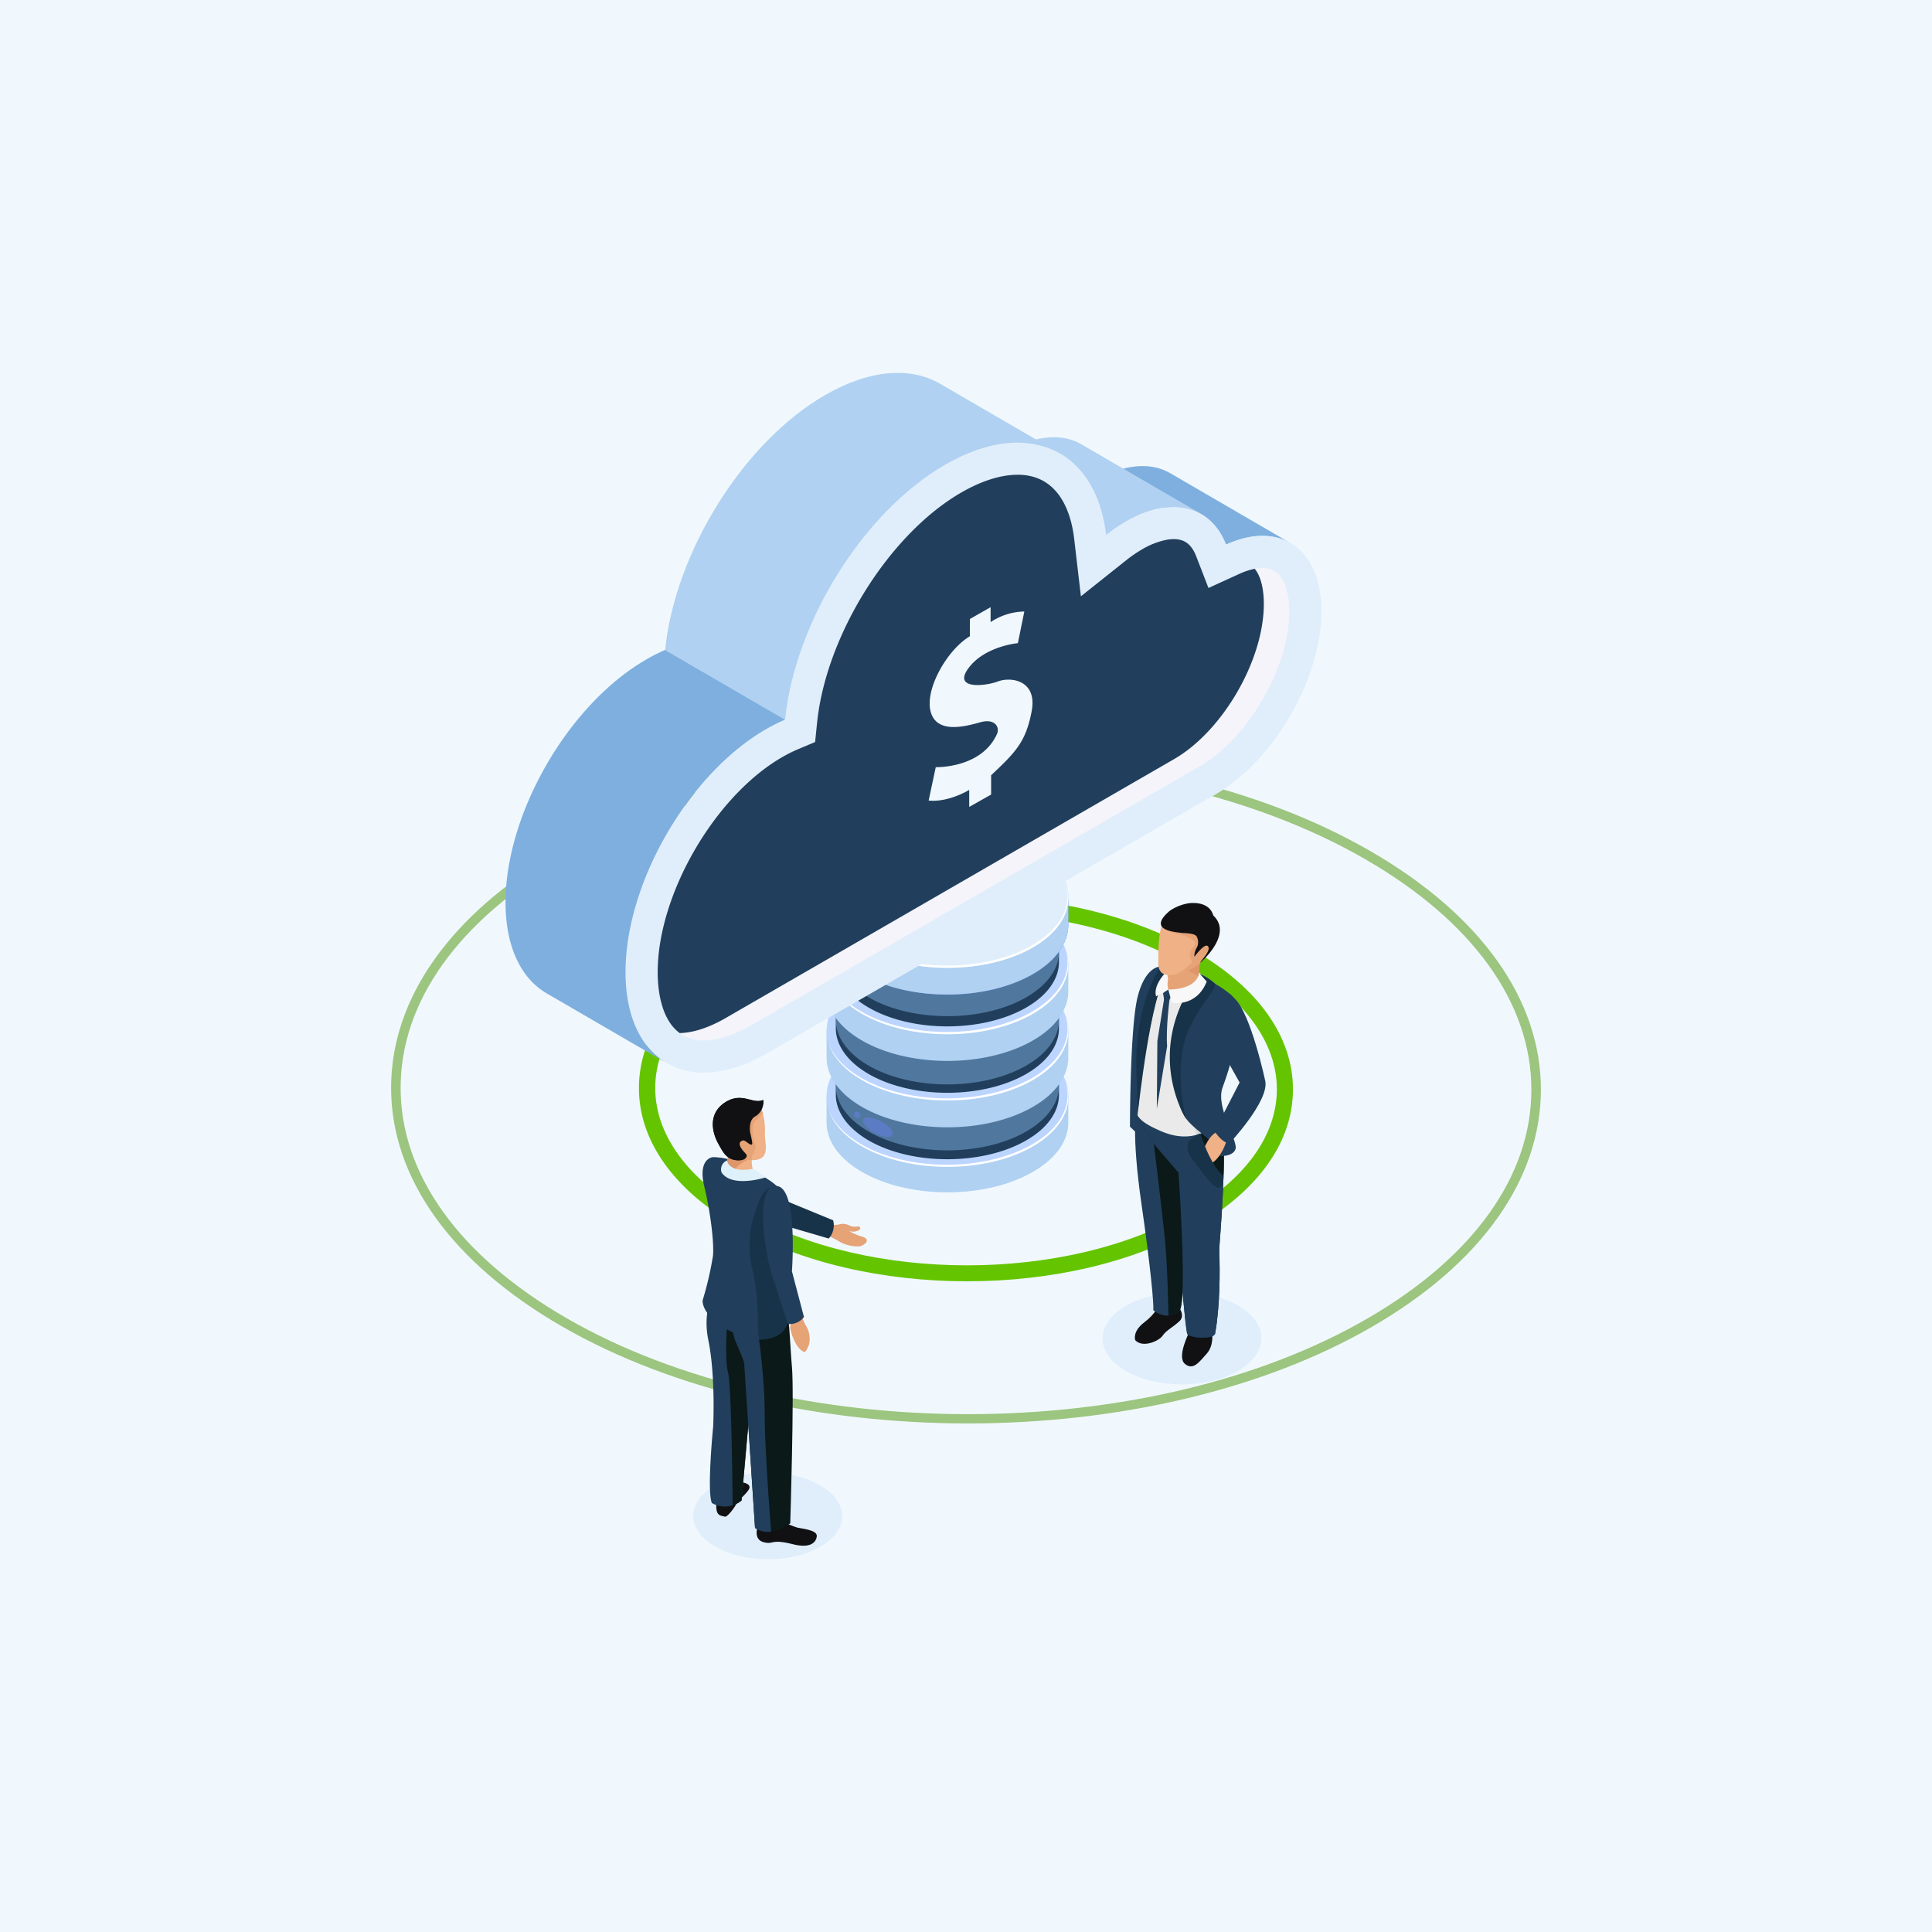
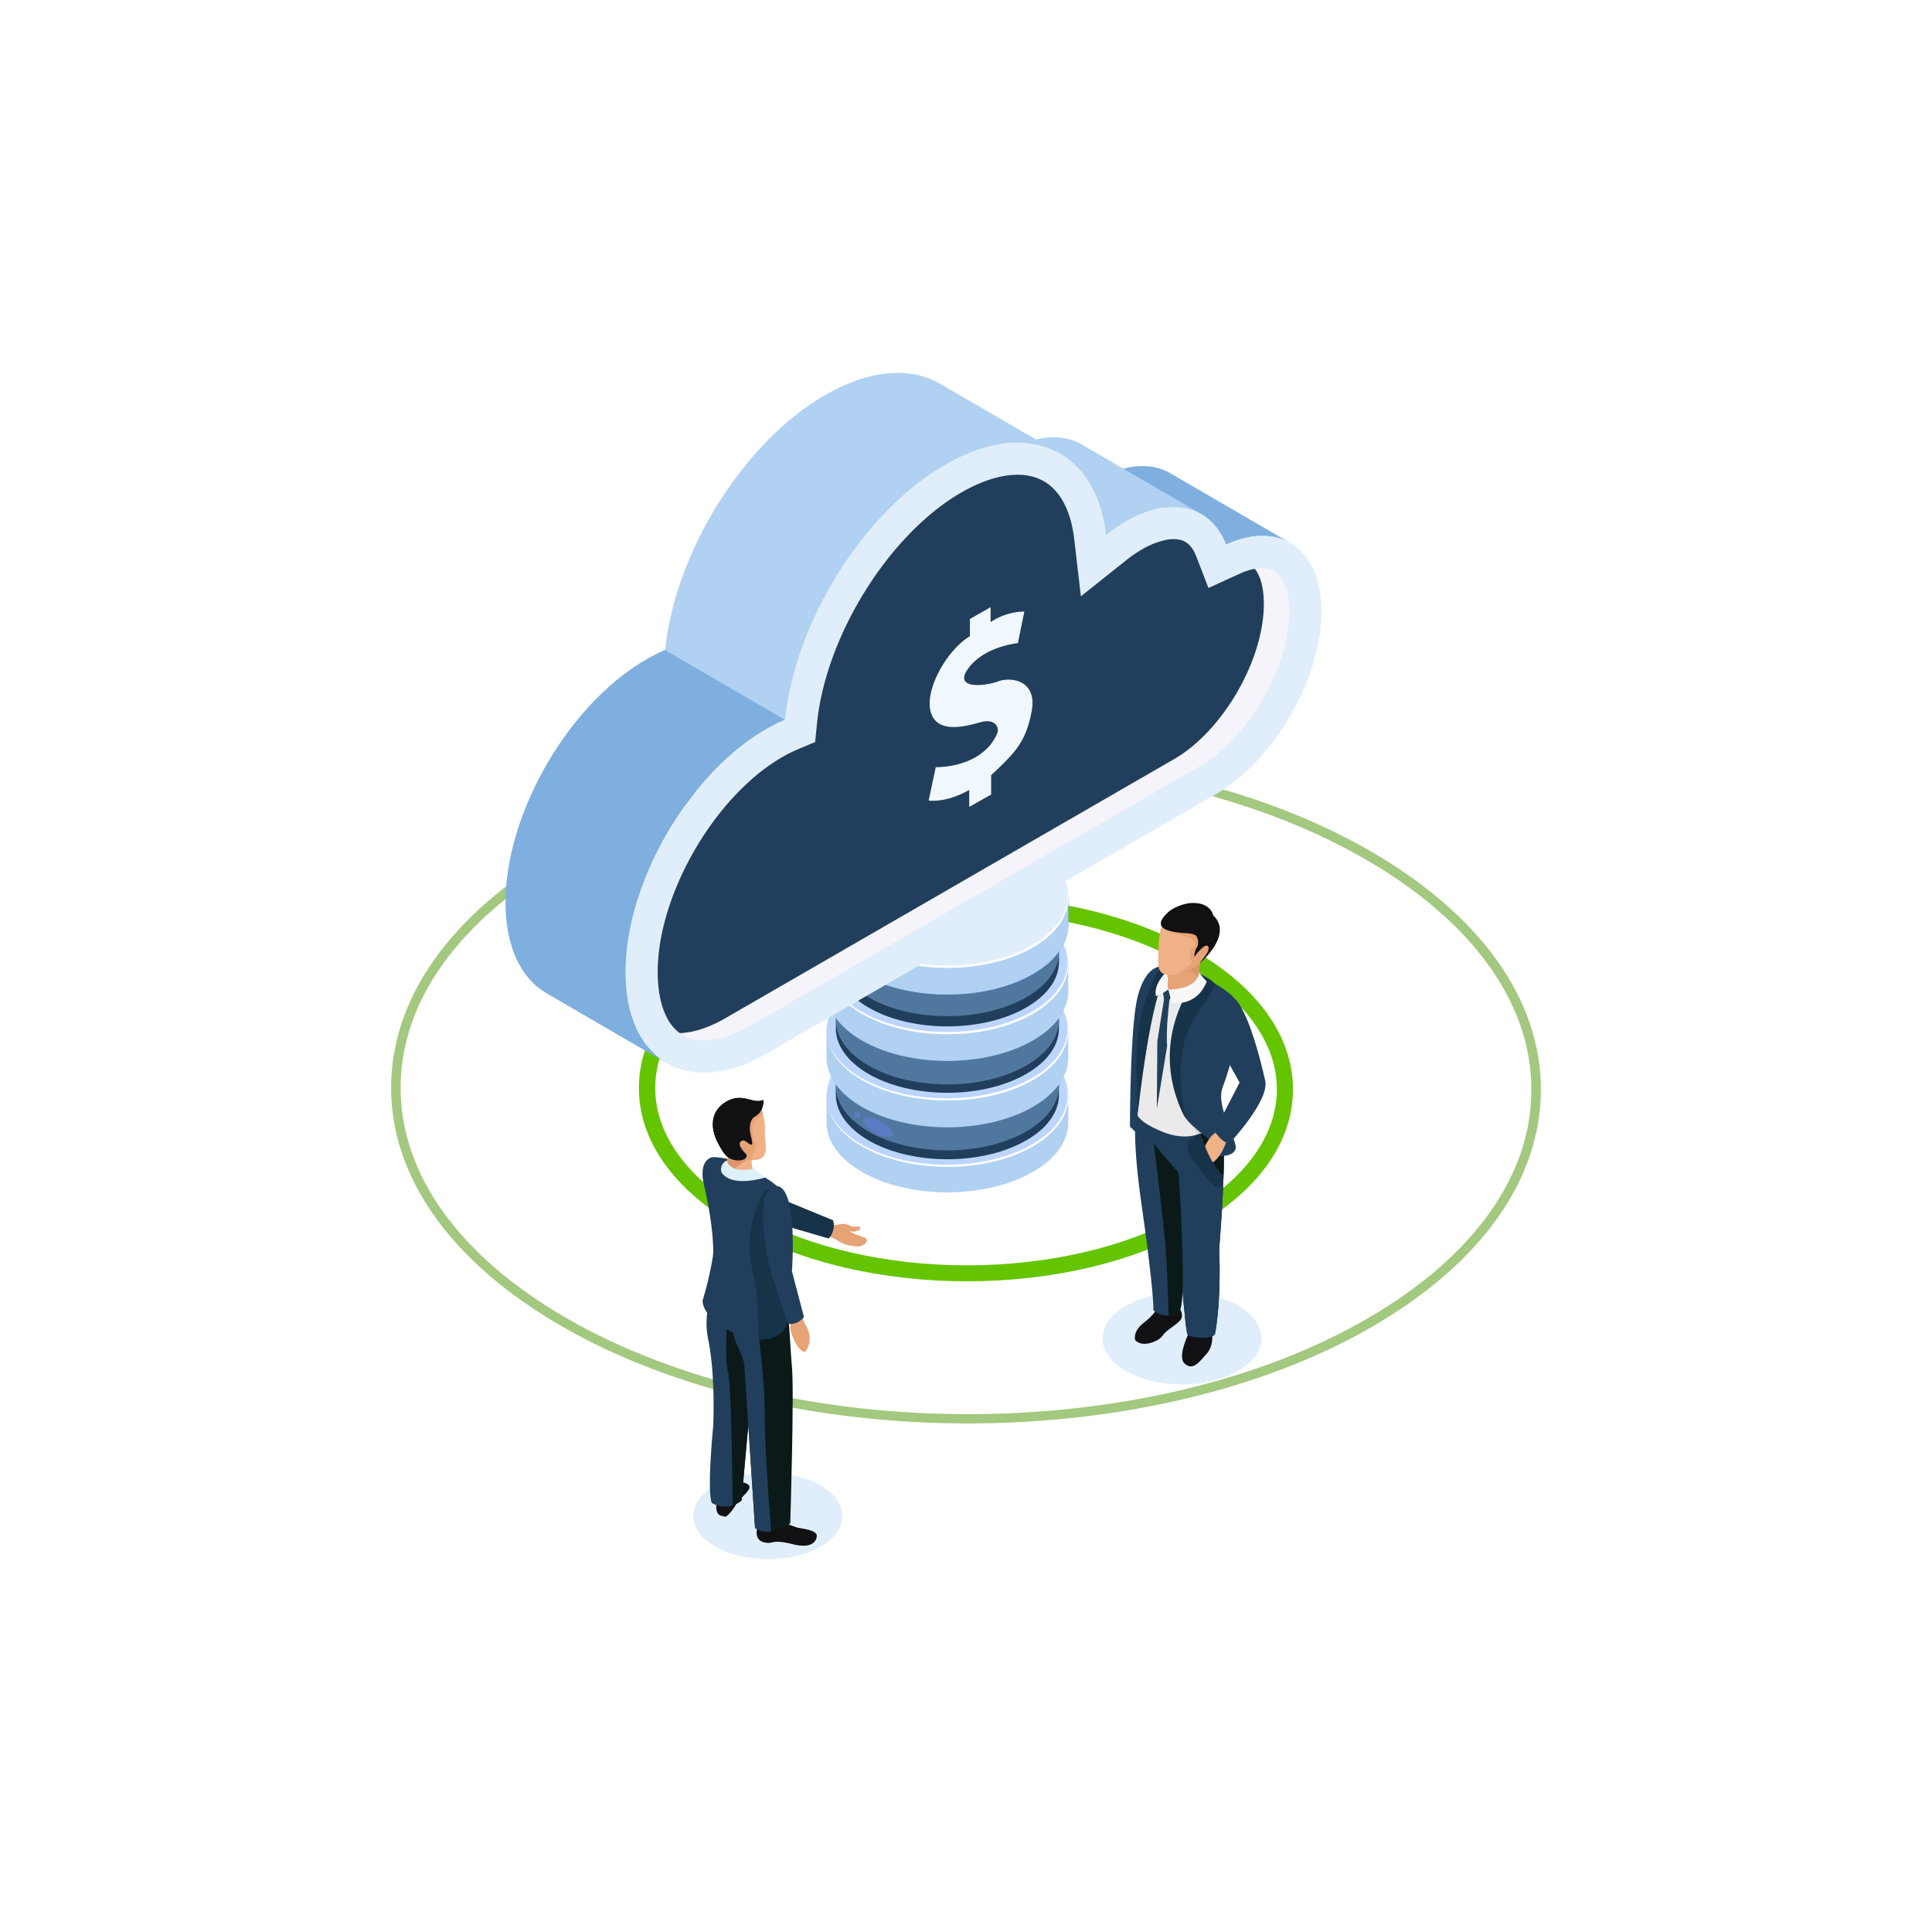
<svg xmlns="http://www.w3.org/2000/svg" viewBox="0 0 600 600">
  <defs>
    <style>.cls-1{mask:url(#mask);filter:url(#luminosity-noclip-2);}.cls-2{mix-blend-mode:multiply;fill:url(#Áåçûìÿííûé_ãðàäèåíò_121);}.cls-3{isolation:isolate;}.cls-4{fill:#f0f8fe;}.cls-5{opacity:0.5;mix-blend-mode:hard-light;}.cls-6{fill:#479100;}.cls-7{fill:#65c400;}.cls-17,.cls-8{fill:#b0d1f1;}.cls-9{fill:#bcd5ff;}.cls-10{fill:#213f5c;}.cls-11{opacity:0.51;}.cls-12{fill:#7eafdf;}.cls-13{fill:url(#Áåçûìÿííûé_ãðàäèåíò_29);}.cls-14{fill:#e0eefb;}.cls-15{fill:#fff;}.cls-16{mask:url(#mask-2);}.cls-17{opacity:0.78;}.cls-18{fill:url(#Áåçûìÿííûé_ãðàäèåíò_2);}.cls-19{fill:#677eea;}.cls-20{fill:#ffbfa2;}.cls-21{fill:#3a2c99;}.cls-22{fill:#f4f4fa;}.cls-23{fill:#111114;}.cls-24{fill:#0c2937;}.cls-25{fill:#eaeaea;}.cls-26{fill:#0b1919;}.cls-27{fill:#d8d8d8;}.cls-28{fill:#173349;}.cls-29{fill:#e6a376;}.cls-30{fill:#dd9569;}.cls-31{fill:#efb185;}.cls-32{fill:#f9f8f8;}.cls-33{fill:#1d2a36;}.cls-34{fill:#def0f9;}.cls-35{filter:url(#luminosity-noclip);}</style>
    <filter id="luminosity-noclip" x="294.24" y="-11131.64" width="37.54" height="32766" filterUnits="userSpaceOnUse" color-interpolation-filters="sRGB">
      <feFlood flood-color="#fff" result="bg" />
      <feBlend in="SourceGraphic" in2="bg" />
    </filter>
    <mask id="mask" x="294.24" y="-11131.64" width="37.54" height="32766" maskUnits="userSpaceOnUse">
      <g class="cls-35" />
    </mask>
    <linearGradient id="Áåçûìÿííûé_ãðàäèåíò_121" x1="-944.52" y1="277.91" x2="-906.98" y2="277.91" gradientTransform="matrix(-1, 0, 0, 1, -612.74, 0)" gradientUnits="userSpaceOnUse">
      <stop offset="0" />
      <stop offset="0.05" stop-color="#2f2f2f" />
      <stop offset="0.1" stop-color="#5a5a5a" />
      <stop offset="0.15" stop-color="#828282" />
      <stop offset="0.22" stop-color="#a4a4a4" />
      <stop offset="0.28" stop-color="silver" />
      <stop offset="0.36" stop-color="#d7d7d7" />
      <stop offset="0.44" stop-color="#e9e9e9" />
      <stop offset="0.54" stop-color="#f6f6f6" />
      <stop offset="0.68" stop-color="#fdfdfd" />
      <stop offset="1" stop-color="#fff" />
    </linearGradient>
    <linearGradient id="Áåçûìÿííûé_ãðàäèåíò_29" x1="-944.52" y1="287.19" x2="-869.44" y2="287.19" gradientTransform="matrix(-1, 0, 0, 1, -612.74, 0)" gradientUnits="userSpaceOnUse">
      <stop offset="0" stop-color="#5778ff" />
      <stop offset="0.18" stop-color="#5c7dff" />
      <stop offset="0.39" stop-color="#6a8aff" />
      <stop offset="0.61" stop-color="#82a0ff" />
      <stop offset="0.85" stop-color="#a3beff" />
      <stop offset="1" stop-color="#bcd5ff" />
    </linearGradient>
    <filter id="luminosity-noclip-2" x="294.24" y="267.87" width="37.54" height="20.1" filterUnits="userSpaceOnUse" color-interpolation-filters="sRGB">
      <feFlood flood-color="#fff" result="bg" />
      <feBlend in="SourceGraphic" in2="bg" />
    </filter>
    <mask id="mask-2" x="294.24" y="267.87" width="37.54" height="20.1" maskUnits="userSpaceOnUse">
      <g class="cls-1">
        <path class="cls-2" d="M328.32,288H294.24V267.87h32.35C332.87,274,333.44,281.56,328.32,288Z" />
      </g>
    </mask>
    <linearGradient id="Áåçûìÿííûé_ãðàäèåíò_2" x1="-926.25" y1="272.56" x2="-887.71" y2="272.56" gradientTransform="matrix(-1, 0, 0, 1, -612.74, 0)" gradientUnits="userSpaceOnUse">
      <stop offset="0" stop-color="#c0d6ff" />
      <stop offset="0.3" stop-color="#c5dbff" />
      <stop offset="0.65" stop-color="#d3e9ff" />
      <stop offset="1" stop-color="#e9ffff" />
    </linearGradient>
  </defs>
  <title>Ravi</title>
  <g class="cls-3">
    <g id="Layer_1" data-name="Layer 1">
-       <rect class="cls-4" width="600" height="600" />
      <g class="cls-5">
        <path class="cls-6" d="M300.57,442.06c-45.61,0-91.27-10.06-126.11-30.17-34.14-19.71-53-46-53-74.05,0-27.85,18.5-54,52.19-73.55,69.22-40.23,182.21-40.23,251.89,0,34.15,19.72,53,46,53,74.05,0,27.85-18.5,54-52.2,73.56C391.74,432,346.18,442.06,300.57,442.06Zm-1.15-205c-45.08,0-90.09,9.94-124.29,29.82-32.74,19-50.75,44.23-50.71,71,0,26.94,18.33,52.32,51.52,71.48,68.85,39.76,180.52,39.76,248.92,0,32.75-19,50.76-44.25,50.72-71,0-26.94-18.34-52.33-51.53-71.49h0C389.62,247,344.49,237,299.42,237Z" />
      </g>
      <path class="cls-7" d="M300.32,397.92c-25.83,0-51.67-5.69-71.4-17.07s-30.48-26.58-30.5-42.9,10.65-31.35,30-42.62c39.2-22.78,103.17-22.78,142.61,0,19.65,11.35,30.48,26.58,30.51,42.9s-10.65,31.35-30.05,42.62C351.93,392.23,326.14,397.92,300.32,397.92Zm-.65-114.68c-24.9,0-49.77,5.49-68.66,16.47-17.77,10.32-27.54,23.9-27.52,38.23s9.95,28.12,28,38.52c38,22,99.73,22,137.52,0,17.78-10.33,27.55-23.9,27.53-38.23s-9.95-28.11-28-38.52C349.52,288.73,324.58,283.24,299.67,283.24Z" />
      <path class="cls-8" d="M256.7,348.62v-8.33h2.88a25.61,25.61,0,0,1,8.12-7c14.65-8.46,38.42-8.46,53.08,0a25.83,25.83,0,0,1,8.12,7h2.87v8.33h0c0,5.54-3.66,11.09-11,15.32-14.66,8.47-38.43,8.47-53.09,0C260.36,359.71,256.7,354.16,256.7,348.62Z" />
      <ellipse class="cls-9" cx="294.24" cy="340.29" rx="37.54" ry="21.67" />
      <path class="cls-10" d="M259.57,340V328.6h2.66a23.7,23.7,0,0,1,7.49-6.46c13.54-7.81,35.49-7.81,49,0a23.74,23.74,0,0,1,7.5,6.46h2.65V340h0c0,5.12-3.38,10.25-10.15,14.15-13.54,7.82-35.49,7.82-49,0C263,350.22,259.57,345.09,259.57,340Z" />
      <g class="cls-11">
        <path class="cls-12" d="M259.57,337.23V325.87h2.66a23.7,23.7,0,0,1,7.49-6.46c13.54-7.82,35.49-7.82,49,0a23.74,23.74,0,0,1,7.5,6.46h2.65v11.36h0c0,5.13-3.38,10.25-10.15,14.16-13.54,7.81-35.49,7.81-49,0C263,347.48,259.57,342.36,259.57,337.23Z" />
      </g>
      <ellipse class="cls-9" cx="294.24" cy="328.6" rx="34.67" ry="20.01" />
      <path class="cls-8" d="M256.7,328.42v-8.33h2.88a25.59,25.59,0,0,1,8.12-7c14.65-8.47,38.42-8.47,53.08,0a25.81,25.81,0,0,1,8.12,7h2.87v8.33h0c0,5.55-3.66,11.09-11,15.33-14.66,8.46-38.43,8.46-53.09,0C260.36,339.51,256.7,334,256.7,328.42Z" />
      <ellipse class="cls-9" cx="294.24" cy="320.09" rx="37.54" ry="21.67" />
      <path class="cls-10" d="M259.57,319.36V308h2.66a23.7,23.7,0,0,1,7.49-6.46c13.54-7.82,35.49-7.82,49,0a23.74,23.74,0,0,1,7.5,6.46h2.65v11.37h0c0,5.12-3.38,10.24-10.15,14.15-13.54,7.81-35.49,7.81-49,0C263,329.6,259.57,324.48,259.57,319.36Z" />
      <g class="cls-11">
        <path class="cls-12" d="M259.57,316.75V305.39h2.66a23.7,23.7,0,0,1,7.49-6.46c13.54-7.82,35.49-7.82,49,0a23.74,23.74,0,0,1,7.5,6.46h2.65v11.37h0c0,5.12-3.38,10.24-10.15,14.15-13.54,7.81-35.49,7.81-49,0C263,327,259.57,321.88,259.57,316.75Z" />
      </g>
      <ellipse class="cls-9" cx="294.24" cy="307.99" rx="34.67" ry="20.01" />
      <path class="cls-8" d="M256.7,307.81v-8.33h2.88a25.61,25.61,0,0,1,8.12-7c14.65-8.46,38.42-8.46,53.08,0a25.7,25.7,0,0,1,8.12,7h2.87v8.33h0c0,5.54-3.66,11.09-11,15.32-14.66,8.46-38.43,8.46-53.09,0C260.36,318.9,256.7,313.35,256.7,307.81Z" />
      <ellipse class="cls-9" cx="294.24" cy="299.48" rx="37.54" ry="21.67" />
      <path class="cls-10" d="M259.57,298.74V287.37h2.66a23.7,23.7,0,0,1,7.49-6.46c13.54-7.81,35.49-7.81,49,0a23.74,23.74,0,0,1,7.5,6.46h2.65v11.37h0c0,5.12-3.38,10.24-10.15,14.15-13.54,7.82-35.49,7.82-49,0C263,309,259.57,303.86,259.57,298.74Z" />
      <g class="cls-11">
        <path class="cls-12" d="M259.57,295.56V284.19h2.66a23.7,23.7,0,0,1,7.49-6.46c13.54-7.82,35.49-7.82,49,0a23.74,23.74,0,0,1,7.5,6.46h2.65v11.37h0c0,5.12-3.38,10.24-10.15,14.15-13.54,7.82-35.49,7.82-49,0C263,305.8,259.57,300.68,259.57,295.56Z" />
      </g>
      <ellipse class="cls-9" cx="294.24" cy="287.37" rx="34.67" ry="20.01" />
      <path class="cls-13" d="M256.7,287.19v-8.33h2.88a25.59,25.59,0,0,1,8.12-7c14.65-8.47,38.42-8.47,53.08,0a25.81,25.81,0,0,1,8.12,7h2.87v8.33h0c0,5.55-3.66,11.09-11,15.33-14.66,8.46-38.43,8.46-53.09,0C260.36,298.28,256.7,292.74,256.7,287.19Z" />
      <ellipse class="cls-9" cx="294.24" cy="278.86" rx="37.54" ry="21.67" />
      <ellipse class="cls-9" cx="294.24" cy="278.86" rx="37.54" ry="21.67" />
      <path class="cls-8" d="M256.7,287.19v-8.33h2.88a25.59,25.59,0,0,1,8.12-7c14.65-8.47,38.42-8.47,53.08,0a25.81,25.81,0,0,1,8.12,7h2.87v8.33h0c0,5.55-3.66,11.09-11,15.33-14.66,8.46-38.43,8.46-53.09,0C260.36,298.28,256.7,292.74,256.7,287.19Z" />
      <ellipse class="cls-9" cx="294.24" cy="278.86" rx="37.54" ry="21.67" />
      <ellipse class="cls-14" cx="294.24" cy="278.86" rx="37.54" ry="21.67" />
      <path class="cls-15" d="M267.48,293.53c14.66,8.46,38.43,8.46,53.09,0,9-5.18,12.44-12.34,10.43-19,2.45,6.9-.95,14.35-10.22,19.71-14.66,8.46-38.43,8.46-53.09,0-5.68-3.28-9.15-7.35-10.42-11.6C258.69,286.6,262.09,290.42,267.48,293.53Z" />
      <path class="cls-15" d="M267.48,314.15c14.66,8.46,38.43,8.46,53.09,0,9-5.18,12.44-12.33,10.43-19,2.45,6.89-.95,14.35-10.22,19.7-14.66,8.47-38.43,8.47-53.09,0-5.68-3.28-9.15-7.35-10.42-11.6C258.69,307.21,262.09,311,267.48,314.15Z" />
      <path class="cls-15" d="M267.48,334.76c14.66,8.46,38.43,8.46,53.09,0,9-5.18,12.44-12.34,10.43-19.05,2.45,6.9-.95,14.36-10.22,19.71-14.66,8.46-38.43,8.46-53.09,0-5.68-3.28-9.15-7.35-10.42-11.6C258.69,327.83,262.09,331.65,267.48,334.76Z" />
      <path class="cls-15" d="M267.48,355.38c14.66,8.46,38.43,8.46,53.09,0,9-5.19,12.44-12.34,10.43-19.05,2.45,6.89-.95,14.35-10.22,19.7-14.66,8.47-38.43,8.47-53.09,0-5.68-3.28-9.15-7.35-10.42-11.6C258.69,348.44,262.09,352.26,267.48,355.38Z" />
      <g class="cls-16">
        <path class="cls-17" d="M328.32,288H294.24V267.87h32.35C332.87,274,333.44,281.56,328.32,288Z" />
      </g>
      <path class="cls-12" d="M275,276.84v-4.28h1.48a13.2,13.2,0,0,1,4.17-3.59c7.53-4.35,19.73-4.35,27.26,0a13.15,13.15,0,0,1,4.16,3.59h1.48v4.28h0c0,2.84-1.88,5.69-5.65,7.86-7.52,4.35-19.72,4.35-27.25,0C276.85,282.53,275,279.68,275,276.84Z" />
      <ellipse class="cls-9" cx="294.24" cy="272.56" rx="19.27" ry="11.13" />
      <ellipse class="cls-18" cx="294.24" cy="272.56" rx="19.27" ry="11.13" />
      <path class="cls-10" d="M285.06,277.86c5.07,2.92,13.29,2.92,18.35,0a8.17,8.17,0,0,0,3.27-3.16c1.31-2.55-2-4.4-5.45-6.41-5.07-2.93-8.66-3.65-13.73-.73-3.48,2-7,4.59-5.7,7.13A8.09,8.09,0,0,0,285.06,277.86Z" />
      <path class="cls-12" d="M303.41,271.54c-5.06-2.93-13.28-2.93-18.35,0a8,8,0,0,0-3.26,3.16c-1.31-2.55-.22-5.42,3.26-7.44,5.07-2.92,13.29-2.92,18.35,0,3.49,2,4.58,4.89,3.27,7.44A8.11,8.11,0,0,0,303.41,271.54Z" />
      <g class="cls-11">
        <path class="cls-19" d="M273,352.45c2.53,1,4.42.72,4.22-.6s-2.41-3.22-4.94-4.21-4.42-.73-4.22.6S270.44,351.45,273,352.45Z" />
      </g>
      <g class="cls-11">
        <path class="cls-19" d="M265.91,347.18a1,1,0,1,0-.5-1.59A1.2,1.2,0,0,0,265.91,347.18Z" />
      </g>
      <path class="cls-12" d="M363.5,147l37.27,21.66c-5.23-3-12.21-3.06-20,.49l-37.27-21.66C351.29,143.9,358.27,143.92,363.5,147Z" />
      <path class="cls-20" d="M346.92,154.5a7.68,7.68,0,0,0,.08-2.39l2.59-1a8.77,8.77,0,0,0,0,1.15c0,.78.85.66,1.45.55s1-.22,1.46-.34l0,2.19h1.89c-.83,1-2.47.88-3.58,1.33s-1.93,1.27-3.05,1a1.23,1.23,0,0,1-.82-.69A3,3,0,0,1,346.92,154.5Z" />
      <path class="cls-21" d="M347.63,155.06c1.65.72,4.93-.2,4.74-2.54.26-.06.51-.12.77-.16l.39-.07a.92.92,0,0,1,.33,0,1.23,1.23,0,0,1,.81.79,1.63,1.63,0,0,1,0,1.13l0,.08a2.32,2.32,0,0,1-.34.48,2.25,2.25,0,0,1-.41.34,3.91,3.91,0,0,1-1,.41,17.15,17.15,0,0,0-2.14.53c-1,.38-1.93,1.27-3.05,1a1.23,1.23,0,0,1-.82-.69,3,3,0,0,1,.05-1.83l.09-.56C347.2,154.46,347.3,155.06,347.63,155.06Z" />
      <path class="cls-8" d="M335.86,138l37.27,21.66a15.52,15.52,0,0,0-2.61-1.21c-5.87-2.1-13.27-.85-20.83,3.52a49.25,49.25,0,0,0-6.16,4.22l-37.27-21.66a50,50,0,0,1,6.16-4.22c7.56-4.37,15-5.62,20.83-3.52A15.52,15.52,0,0,1,335.86,138Z" />
      <g class="cls-3">
        <path class="cls-14" d="M293.52,144.33c25.61-14.79,46.88-4.89,50,21.86a49.25,49.25,0,0,1,6.16-4.22c7.56-4.37,15-5.62,20.83-3.52,4.67,1.67,8.23,5.39,10.27,10.66,16.56-7.56,29.56,1.1,29.61,20.64.06,20.9-14.68,46.44-32.87,56.94L238.2,327.13c-24.15,13.94-43.85,2.71-43.93-25s19.5-61.65,43.64-75.59a55,55,0,0,1,5.9-2.95C246.86,193.34,268,159.09,293.52,144.33Z" />
        <path class="cls-22" d="M400.4,189.78c.05,17.4-12.71,39.5-27.87,48.24L233.2,318.47c-5.27,3-10.32,4.65-14.61,4.65a12.32,12.32,0,0,1-7.48-2.27c-6-4.37-6.82-14-6.84-18.79-.07-24.12,17.63-54.76,38.64-66.89a44.75,44.75,0,0,1,4.79-2.41l5.46-2.3.6-5.9c2.75-27.23,22.41-58.66,44.76-71.56,6.26-3.63,12.32-5.54,17.5-5.54h.68c12.7.43,16,12.58,16.9,19.88l1.17,10.06.92,7.8L349.76,174a41.23,41.23,0,0,1,4.93-3.38,24.58,24.58,0,0,1,7.38-2.92,12.67,12.67,0,0,1,2.46-.25,7.83,7.83,0,0,1,2.62.41c1.88.66,3.33,2.3,4.32,4.85l1.9,4.91,1.93,5,9.64-4.4a21.58,21.58,0,0,1,4.73-1.56,13.18,13.18,0,0,1,2.42-.25C399.28,176.39,400.38,184.78,400.4,189.78Z" />
        <path class="cls-10" d="M389.67,176.64a21.58,21.58,0,0,0-4.73,1.56l-9.64,4.4-1.93-5-1.9-4.91c-1-2.55-2.44-4.19-4.32-4.85a7.83,7.83,0,0,0-2.62-.41,12.67,12.67,0,0,0-2.46.25,24.58,24.58,0,0,0-7.38,2.92,41.23,41.23,0,0,0-4.93,3.38l-14.07,11.2-.92-7.8-1.17-10.06c-.86-7.3-4.2-19.45-16.9-19.88H316c-5.18,0-11.24,1.91-17.5,5.54-22.35,12.9-42,44.33-44.76,71.56l-.6,5.9-5.46,2.3a44.75,44.75,0,0,0-4.79,2.41c-21,12.13-38.71,42.77-38.64,66.89,0,4.8.84,14.42,6.84,18.79,4.2-.09,9.1-1.69,14.2-4.63l139.33-80.45c15.16-8.75,27.92-30.84,27.87-48.24C392.5,184.25,392,179.51,389.67,176.64Z" />
      </g>
      <path class="cls-8" d="M292,119.2c-9.15-5.31-21.8-4.57-35.74,3.48-25.56,14.75-46.66,49-49.71,79.21l37.27,21.66c3.05-30.21,24.15-64.46,49.71-79.22,13.94-8.05,26.59-8.78,35.73-3.47Z" />
      <path class="cls-12" d="M207.06,330.16,169.79,308.5c-7.87-4.57-12.75-14.28-12.79-28.06-.08-27.75,19.5-61.66,43.64-75.59a53.32,53.32,0,0,1,5.9-3l37.27,21.66a55,55,0,0,0-5.9,2.95c-24.14,13.94-43.72,47.85-43.64,75.59C194.31,315.88,199.19,325.59,207.06,330.16Z" />
      <path class="cls-4" d="M318.11,189.91l-2,9.83s-10.19.89-15.28,7.68,5.09,5.72,9.12,4.2,12.24-.35,10.45,9.21-5,12.78-12.6,19.93v6L301,250.59v-5.28s-6.35,3.93-12.6,3.31l2.21-10.37s14.14.45,19-10.27c1-2.24-.73-4.89-5.06-3.7s-13.53,3.88-15.5-3.18,5.19-19.4,12.16-23.51v-5.36l6.43-3.66v4.64A19.41,19.41,0,0,1,318.11,189.91Z" />
      <path class="cls-14" d="M349.68,405.52c-9.68,5.58-9.73,14.63-.11,20.22s25.25,5.59,34.92,0,9.73-14.64.12-20.22S359.36,399.93,349.68,405.52Z" />
      <path class="cls-23" d="M365.56,405.29s2.87,3,.74,5-4.16,2.87-5.25,4.53-6.23,3.9-8.49,1.39c0,0-1-2.63,2.74-5.49s4.09-4.75,5-6S365.56,405.29,365.56,405.29Z" />
      <path class="cls-10" d="M352.93,345s-1.67,6.54,1.59,29.1c2.8,19.38,3.85,31.06,3.65,32.79,0,0,3.84,3.55,8,.32,2.91-2.26-.46-47.35-.46-47.35S355.47,350.4,352.93,345Z" />
      <path class="cls-23" d="M376.4,413.63s.74,4.09-1.64,6.76-4.28,5.36-6.83,3.12,1.45-9.87,1.7-10.51S376.4,413.63,376.4,413.63Z" />
      <path class="cls-24" d="M378.64,388.29c.28,7.08.2,17.59-1.27,25.8-.37,2.08-8.47,1.47-8.72,0-1.33-7.75-3.27-39-3.84-42.18h0c-.31-1.76-1-8.55-2.22-10.75-1.35-2.37-9.45-13.44-9.66-15.67.08.13,25.31.59,25.84,1.9C381.74,354.81,378.58,386.67,378.64,388.29Z" />
      <path class="cls-10" d="M378.64,388.29c.28,7.08.2,17.59-1.27,25.8-.37,2.08-8.47,1.47-8.72,0-1.33-7.75-3.27-39-3.84-42.18h0c-.31-1.76-1-8.55-2.22-10.75-1.35-2.37-9.45-13.44-9.66-15.67.08.13,25.31.59,25.84,1.9C381.74,354.81,378.58,386.67,378.64,388.29Z" />
      <path class="cls-25" d="M372.5,303.52a41.75,41.75,0,0,1,4.54,2.76,38.93,38.93,0,0,1,6,4.76c.54.66,2.47,2.3-2,11.19,0,0-7.12,9.89-4,19.7l1.74,5.46s-6,9.41-18.64,3.72c-2.56-1.16-7.23-3.25-7.2-6.09a72.2,72.2,0,0,0,.44-20c-1.19-8.65.23-22.75,6-24.08C359.35,300.93,362.78,299.14,372.5,303.52Z" />
      <path class="cls-10" d="M363.25,310s-1.23,9.35-.79,14.91l-3.2,19.42.17-21,2.17-13.62Z" />
      <polygon class="cls-10" points="362.93 307.07 363.62 309.66 362.93 310.89 361.56 310.58 361.19 308.43 362.93 307.07" />
      <path class="cls-26" d="M366.15,407.23a5.92,5.92,0,0,1-3.26,1.33c-.1-4.53-.41-16.41-1.11-23.55-.88-8.95-3.44-29.74-3.44-29.74l7.65,8.92C366.74,375.52,368.5,405.4,366.15,407.23Z" />
      <path class="cls-26" d="M371.91,352.34s.31,10.72,8,13.35c0,0,.86-11.74-1.19-18.3C378.77,347.39,376.31,351.74,371.91,352.34Z" />
      <path class="cls-27" d="M383.05,311c.54.66,2.47,2.3-2,11.19,0,0-7.12,9.89-4,19.7l1.74,5.46a13.27,13.27,0,0,1-7.19,5.05c-3.86-12.08.46-30.68,1.39-37.55a9,9,0,0,1,5.59-7.58A36.59,36.59,0,0,1,383.05,311Z" />
      <path class="cls-10" d="M374.32,304.33s-7,4.65-9.86,17.75c-1.69,7.7.57,20.9,3.88,25.32s11,7.93,10.22,11.61c0,0,4.43.35,5.16-2.23s-6.26-13-4.05-19,8.23-24.45,2.46-29S374.32,304.33,374.32,304.33Z" />
      <path class="cls-10" d="M359.92,307.31a223.85,223.85,0,0,0-7,44.48h0l-2-1.89s0-27.54,2-38.54c.85-4.7,3.44-11.93,8.81-11.21C361.74,300.15,362,304.94,359.92,307.31Z" />
      <path class="cls-28" d="M372.54,302.36a19.31,19.31,0,0,1,4.69,3c1.3,1.09-5.32,7.46-8.43,15.35-2.13,5.4-3.32,14.78-.46,26.73C368.34,347.4,354.55,326.3,372.54,302.36Z" />
      <path class="cls-28" d="M360.51,300.13s-8.36,11.24-7.58,32.93l.46,12.43s4.09-38,9.11-42.74S360.51,300.13,360.51,300.13Z" />
      <path class="cls-29" d="M375,295.4s-4.1,4.35-2.1,8.11c1.11,2.1-3,5.93-8.72,4.56,0,0-2.48-1.07-2.05-2,1-2,.32-3.36-.31-5.13S375,295.4,375,295.4Z" />
      <path class="cls-30" d="M372.85,303.51a1.56,1.56,0,0,1,.17.82c-1.79-2.57-5.9-3.46-5.9-3.46l6.51-5.1.62-.18.07.57C373.25,297.57,371.35,300.71,372.85,303.51Z" />
      <path class="cls-31" d="M376.62,292.85s-2.54,6.26-7.51,8.44c-4.43,1.92-9.34,2.85-9.38-2,0-3.88-.22-13.78,3.44-15.13,4.72-1.75,6.8-4.53,11.45-1.85C374.62,282.28,379.83,285.85,376.62,292.85Z" />
      <path class="cls-29" d="M376.62,292.85a14.88,14.88,0,0,1-7.52,8.53,19.26,19.26,0,0,1-4.1,1.35,18,18,0,0,0,4.6-3.23c1.94-1.6-2.21-1.56,1.37-5.9,1.22-1.48-2.83-3-3.85-3.18-6.08-1.22-5.93-3.12-5.8-4.63.24-.62.52.13.84-.39l.75-1c.09-.09.18-.19.26-.26a20,20,0,0,1,2.36-1.84c2.59.5,10,1.94,10.15,2s1.06,2,2,3.85A10.18,10.18,0,0,1,376.62,292.85Z" />
      <path class="cls-23" d="M372.73,299c0-.5,3.4-3.68,2.48-5.05s-4,2.84-4.21,3.08-.08-1.35.51-2.45a3.64,3.64,0,0,0,.06-3.84c-.7-.89-3.06-.91-4.47-1,1.24-.53,3.57-.39,4.71-2.15,1.54-2.36,3.26-3.28,4.77-3.48C383.35,290.07,372.73,299,372.73,299Z" />
      <path class="cls-23" d="M367.1,289.72s4.43-.12,6.68-3.53a3.68,3.68,0,0,1,3-1.8s-.55-4.36-7.17-3.93a14.33,14.33,0,0,0-6.32,2.39C356.61,288.52,363.62,289.39,367.1,289.72Z" />
      <path class="cls-32" d="M372.39,302.19s-.23,5-9.55,5.14l1.09,4.09s7.6,1.55,10.83-6.6Z" />
      <path class="cls-32" d="M362.84,307.33a6.51,6.51,0,0,1-.14-2.87,3,3,0,0,0-.1-1.31l-.1-.4-.93-.22s-3.43,3.57-2.55,6.88Z" />
      <path class="cls-31" d="M380.75,354.78s-1.34,4.26-4,6.15-5.81,1.39-4.61-.58,2.62-7,5.37-8.58S380.75,354.78,380.75,354.78Z" />
      <path class="cls-10" d="M381.68,309.19s-5-.24-5.65,3.8,2.22,10.72,2.89,12.19,6.05,11,6.05,11l-7.78,15.09s2.14,3.6,4.63,3.82c0,0,12.46-13.27,11.11-19.43S386.66,309.63,381.68,309.19Z" />
      <path class="cls-28" d="M372.83,352s2.63,9.34,7.15,13.24c0,0,0,4.22-2,3.52s-5.75-6.23-7-7.74C365.12,354,372.83,352,372.83,352Z" />
      <path class="cls-29" d="M219.54,362.31s.69-5.08,7.81-1.11a78.54,78.54,0,0,1,13.8,10.38s14.21,8,17,8.68a5.2,5.2,0,0,0,2.68-.07,4.22,4.22,0,0,1,3,.43,4.16,4.16,0,0,0,2.44.28c.81-.23,1.09.63.75.94a3.46,3.46,0,0,1-3.22.44s.6.73,4.27,1.88c1.56.48,1.71,1.94-.95,2.89a11.32,11.32,0,0,1-6.64-1.58,16.5,16.5,0,0,0-5.06-2.11c-2-.62-12.94-3.07-21.1-7.81C230.15,373.09,218.12,366.33,219.54,362.31Z" />
      <path class="cls-33" d="M219.41,361.12c-3.25,6.3,17.69,17.58,23.51,19.29,0,0,1.75-1.78,1.78-7.15C244.7,373.26,223.15,353.87,219.41,361.12Z" />
      <path class="cls-28" d="M242.92,380.41l14.45,4.23a6.14,6.14,0,0,0,1.37-5.66L244,372.91Z" />
      <path class="cls-14" d="M254.76,461.3c9.07,5.24,9.11,13.73.1,19s-23.67,5.24-32.75,0-9.11-13.73-.1-19S245.69,456.06,254.76,461.3Z" />
      <path class="cls-23" d="M230.69,460.39s2.6.39,2,1.89-3.63,3.78-4,4.72-2.84,4.34-3.62,4-2.84.16-2.61-3.7S227.22,460.23,230.69,460.39Z" />
      <path class="cls-10" d="M223.4,398.39s-5.73,6.55-3.43,17.75,1.51,26.91,1.51,26.91-2,20.07-.4,23.72a8,8,0,0,0,9.22-.8l3.32-37.2L235,401.45S226.08,400.89,223.4,398.39Z" />
      <path class="cls-26" d="M233.62,428.77l1.06-21.43h-8.61s-1.26,14.14,0,18.7c1,3.58,1.35,30.24,1.46,41.47A8.31,8.31,0,0,0,230.3,466Z" />
      <path class="cls-23" d="M235.23,474.36s-1.27,3.7,1.89,4.57,2.2-1.11,9.06.63,7.48-1.8,7.48-2.6c0-1.85-4.72-2.21-6.22-2.6a35.06,35.06,0,0,1-4.49-1.89l-8,.78Z" />
      <path class="cls-26" d="M229.3,399.46S225,403,231.15,423.23l3.33,51.28s4.63,3.11,10.94-1.42c0,0,1.26-40.41.53-48.53s-.74-17.81-2.44-20.1C243.45,404.39,232.7,402.32,229.3,399.46Z" />
      <path class="cls-10" d="M234.48,474.51a6.8,6.8,0,0,0,5,1.12c-.66-8.45-2-27-2-36.72,0-12.87-2.56-28.6-2.56-28.6h-6.82c-1.65,4.26,1.33,7.49,3,12.92Z" />
      <path class="cls-10" d="M221.4,359.36s-4.81.33-2.67,9.16,3.08,18.41,2.67,21.6a103.5,103.5,0,0,1-3.19,13.71s-.88,6.66,14.66,12.16c0,0,13,1.25,11.56-7.69s-1.19-23.19-.6-26.54,3.1-9.94-4.81-15.16S226.72,359.45,221.4,359.36Z" />
      <path class="cls-28" d="M243.83,381.76c-.59,3.35-.87,17.59.6,26.54,1,6.2-4.91,7.84-8.64,7.71-.88-4,.17-11.94-1.93-20.71-2.58-10.85,0-17.58,2.22-23.06,1.47-3.55,3.63-3.48,5.19-3.86C246.39,373.24,244.36,378.78,243.83,381.76Z" />
      <path class="cls-31" d="M225.85,355.36s.7,4.35-.65,7.16c-1.23,2.55,9,4.36,9.11,2.05a10.09,10.09,0,0,1,.17-8.51C235.65,353.67,225.85,355.36,225.85,355.36Z" />
      <path class="cls-30" d="M225.26,362.67a13.25,13.25,0,0,0,.74-6.4l7.54,3.41v0c-.27.08-5.19,1.59-6.11,5.29C225.88,364.43,224.81,363.6,225.26,362.67Z" />
      <path class="cls-31" d="M236,343.26a19,19,0,0,1,1.58,7.34c-.18,3.7.39,4.41.24,6.06a4,4,0,0,1-.72,2.45c-1.07,1.15-3.35,1.66-6.51.64-3.82-1.24-8-6.34-6.61-11.16S230.16,339.65,236,343.26Z" />
      <path class="cls-29" d="M224.37,353.72c1.32-4.34,4.84-9.63,4.8-9.9a11.64,11.64,0,0,1,2.55-1.93,8.25,8.25,0,0,1,4.27,1.37,21.58,21.58,0,0,1,.9,2.53c-.86,1.06-2.63,2.3-2.87,3.19a11.37,11.37,0,0,0,.59,6.5c.66,1.34-1.67,3.45-1.11,4.64a.23.23,0,0,1,0,.16,10.48,10.48,0,0,1-2.94-.53A11,11,0,0,1,224.37,353.72Z" />
      <path class="cls-23" d="M237,341.58a5,5,0,0,1-2.53,5.17c-1.93,1.08-1.62,4.32-1.5,4.92s.82,3.31.6,3.67c-.44.7-2.07-1.34-2.8-1.16-1.86.45-1.05,2.2.73,4s-2.83,2.93-5.1,1.39c-1.21-.82-1.66-1.32-3.33-4.37-2.43-4.44-2.78-9.89,2.36-13S233.83,343.05,237,341.58Z" />
      <path class="cls-23" d="M226.44,359.56c-1.21-.82-1.66-1.32-3.33-4.37-2.43-4.44-2.78-9.89,2.36-13s8.36.89,11.57-.58a5.26,5.26,0,0,1,0,1.37c-1.66.35-6.18,1.47-7.27,3.53-1.35,2.53-3,1.81-2.73,4.86s-.34,6.85,4.59,8.3C229.91,361,227.32,360.16,226.44,359.56Z" />
      <path class="cls-34" d="M234,362.94l3.86,2.69s-10.56,3.44-13.79-1.55a3,3,0,0,1,1.72-3.69S226.29,364.54,234,362.94Z" />
      <path class="cls-29" d="M251.29,417.42c-1,2.56-1.3,2.63-1.88,2.31-2.8-1.58-4.17-7.24-4-7.78a5.33,5.33,0,0,0,.14-2.6c0-.1-.06-.22-.09-.35l3.47-.61a12.47,12.47,0,0,0,1.42,3.38A8.06,8.06,0,0,1,251.29,417.42Z" />
      <path class="cls-10" d="M240.54,368.37c-6.54,1.07-2.45,23.32-.4,28.8l4.54,14a5.56,5.56,0,0,0,5-2.16l-3.74-14.21C246.06,393.06,247.82,367.17,240.54,368.37Z" />
    </g>
  </g>
</svg>